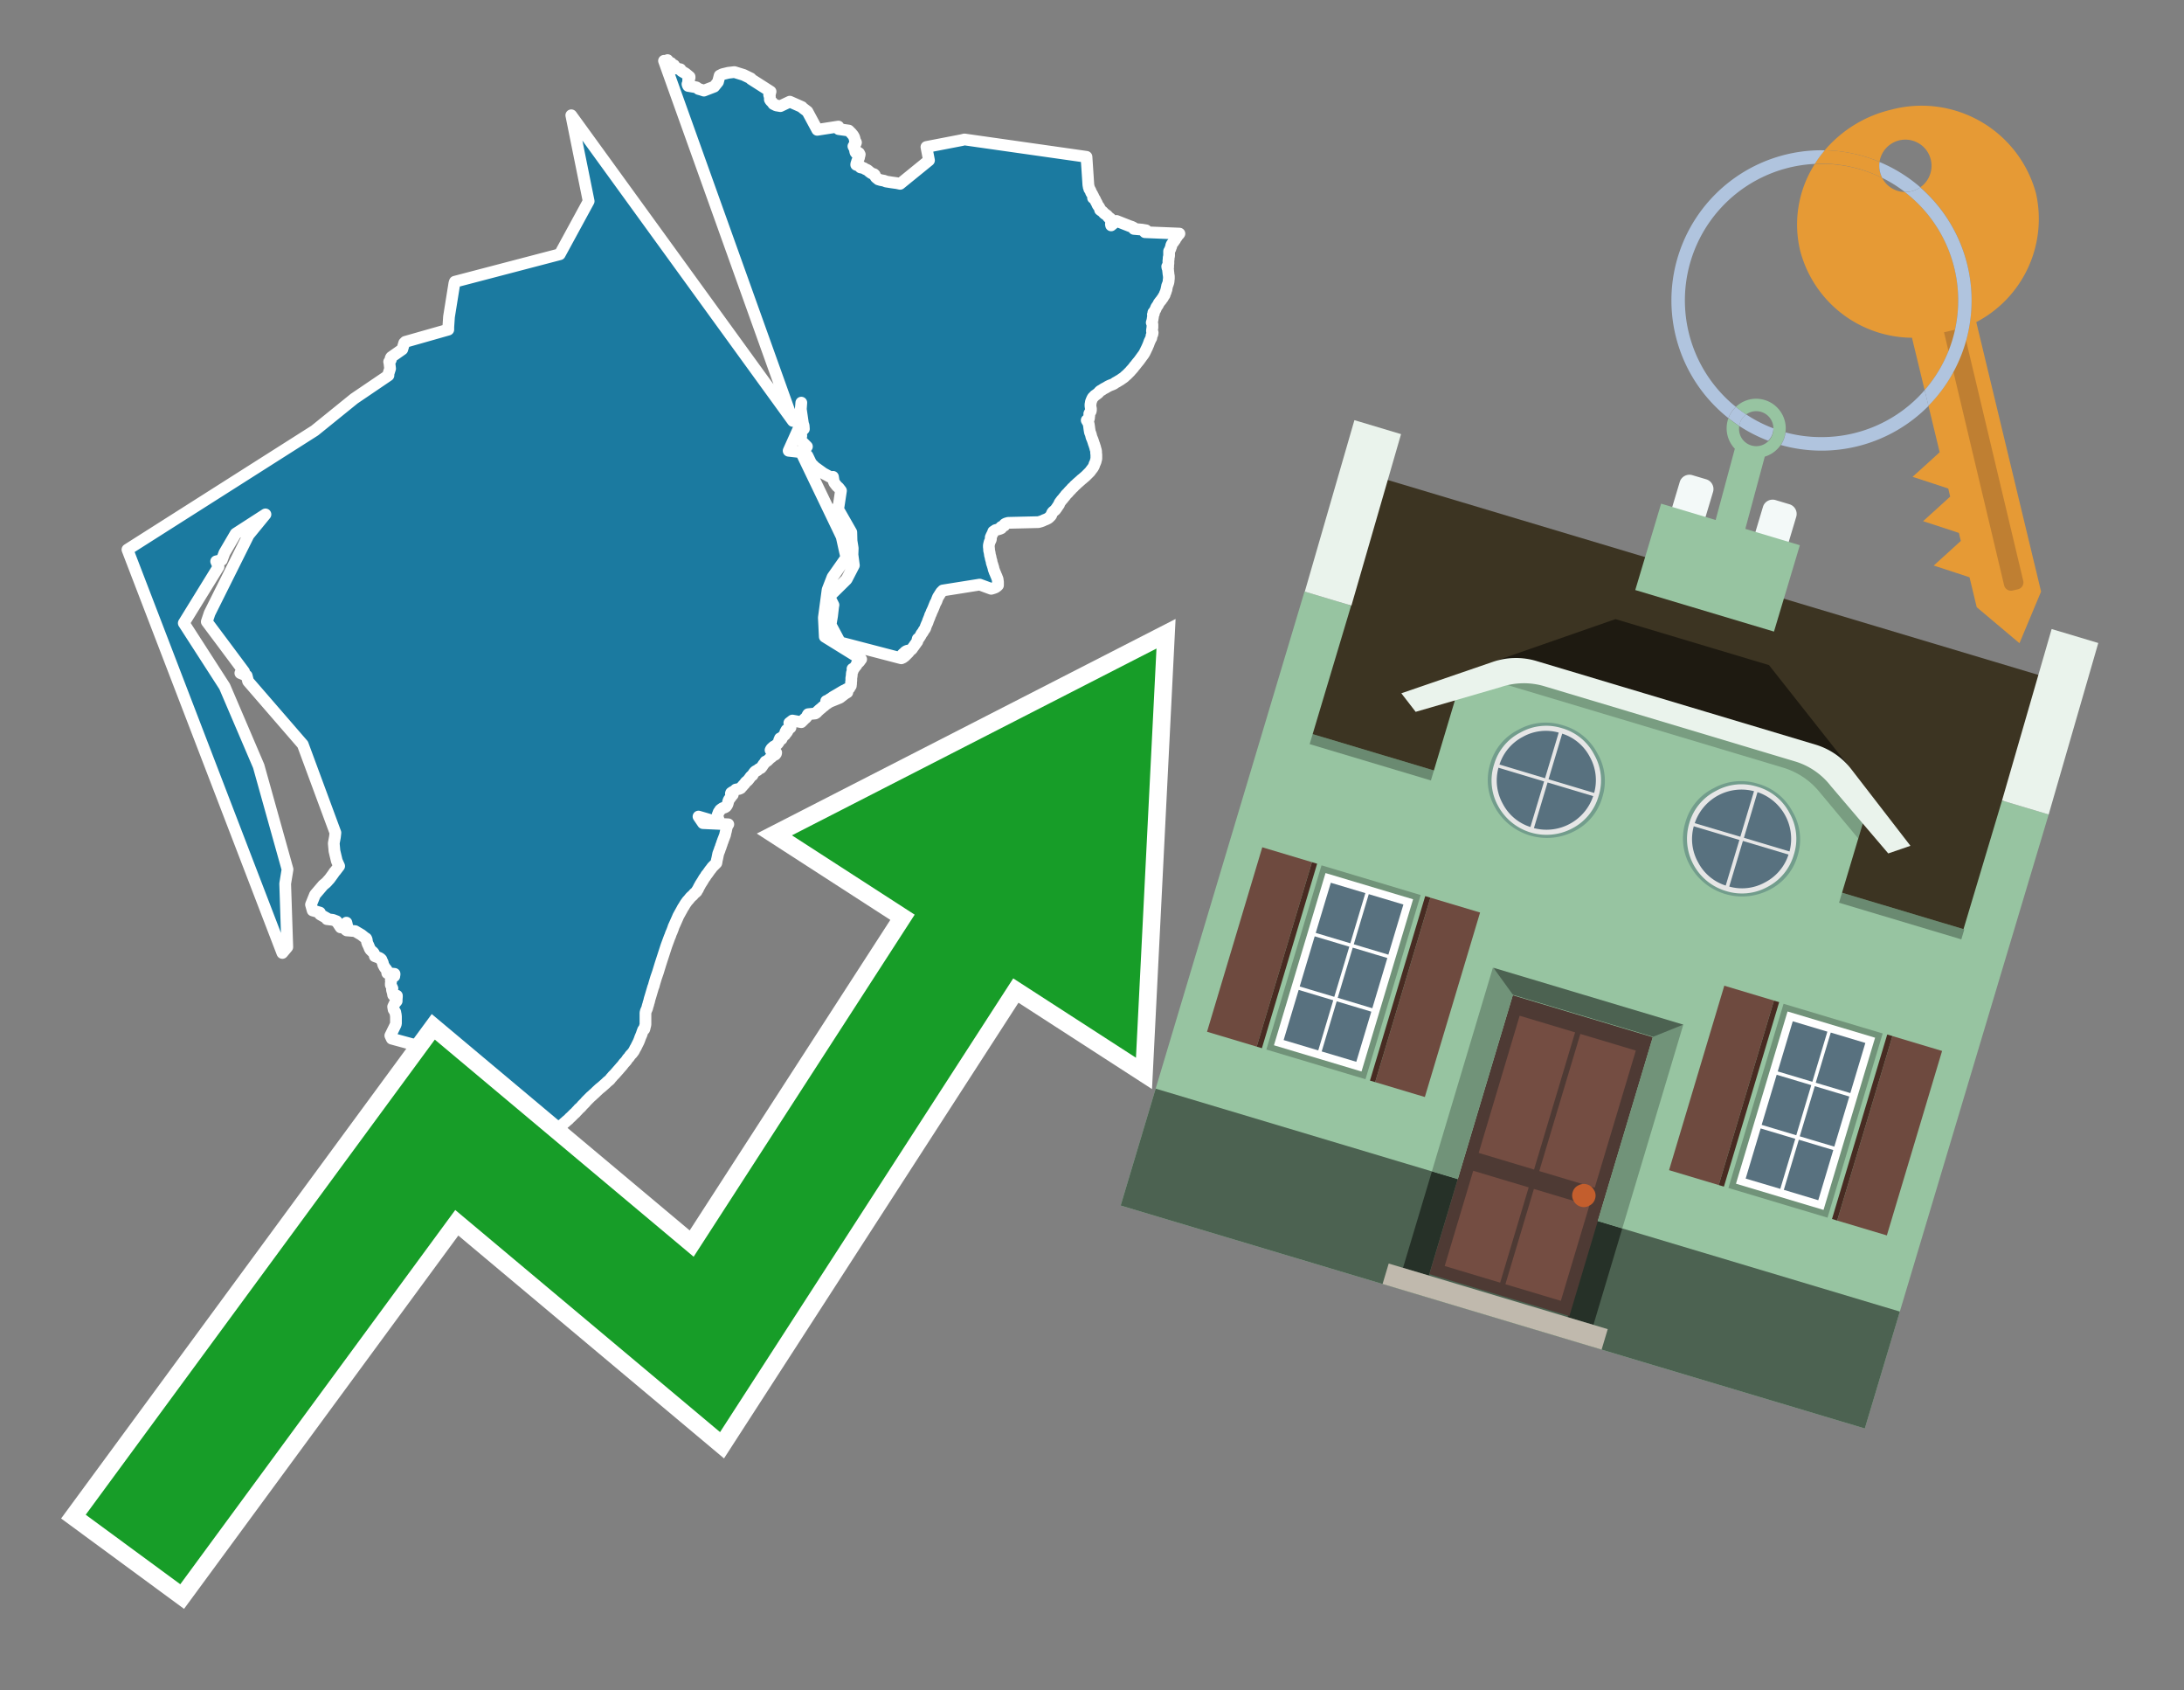
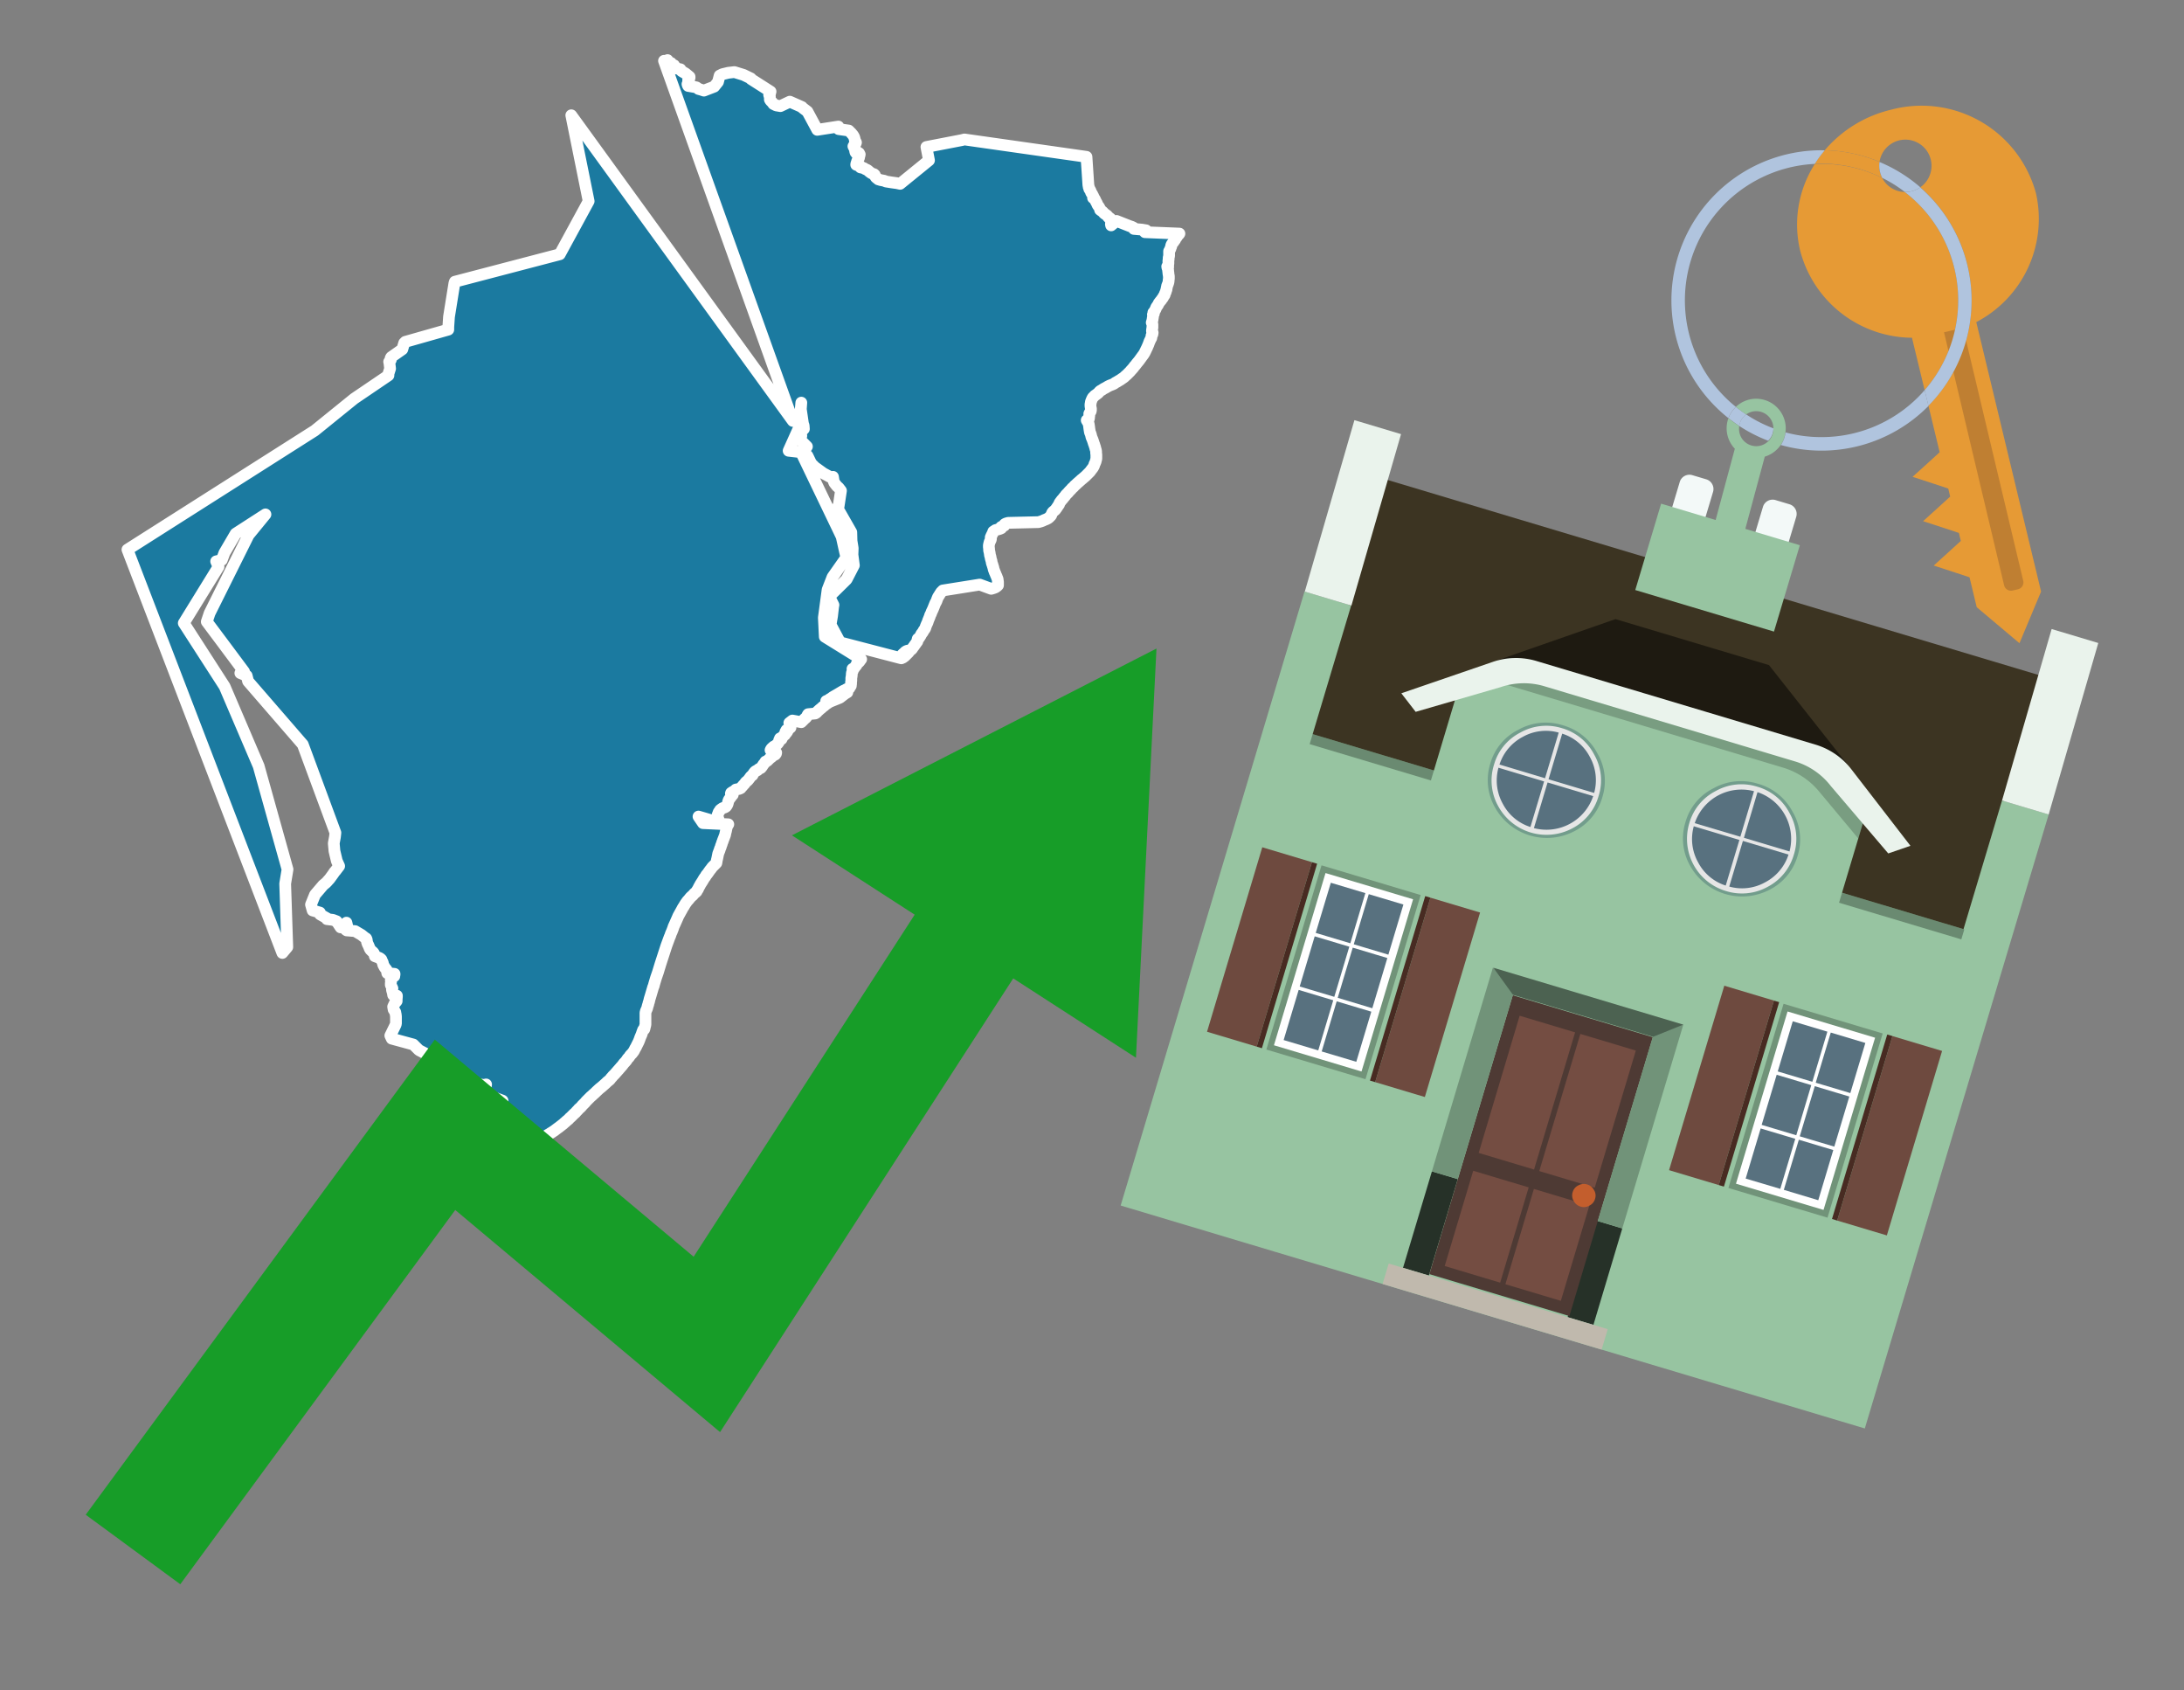
<svg xmlns="http://www.w3.org/2000/svg" id="Text" width="93.05" height="72" viewBox="0 0 93.05 72">
  <rect x="0" y="0" width="93.05" height="72" fill="#808080" stroke="none" />
  <polygon points="28.29,2.59 28.32,2.62 28.44,2.56 28.48,2.65 28.59,2.68 28.57,2.72 28.59,2.75 28.72,2.78 28.7,2.82 28.71,2.86 28.82,2.89 28.83,2.92 28.99,2.95 29.01,2.99 29.04,3.03 29.21,3.13 29.38,3.27 29.38,3.31 29.32,3.4 29.32,3.43 29.36,3.46 29.34,3.52 29.31,3.55 29.29,3.58 29.3,3.62 29.32,3.66 29.67,3.72 29.73,3.76 29.76,3.79 29.87,3.82 29.99,3.86 30.43,3.69 30.59,3.49 30.66,3.22 30.78,3.16 31.03,3.1 31.29,3.07 31.68,3.19 31.99,3.34 32,3.37 32.83,3.9 32.82,3.93 32.81,3.98 32.8,4.01 32.77,4.04 32.78,4.08 32.8,4.11 32.8,4.15 32.8,4.24 32.83,4.29 32.9,4.36 32.93,4.4 32.95,4.43 33.01,4.46 33.07,4.49 33.25,4.52 33.65,4.33 34.17,4.56 34.19,4.59 34.4,4.75 34.82,5.53 35.72,5.39 35.73,5.43 35.76,5.46 35.73,5.5 36.16,5.56 36.21,5.61 36.25,5.65 36.28,5.68 36.3,5.71 36.33,5.74 36.35,5.77 36.38,5.82 36.4,5.87 36.41,5.91 36.43,6 36.46,6.04 36.47,6.07 36.46,6.1 36.41,6.13 36.4,6.17 36.38,6.2 36.36,6.23 36.39,6.29 36.41,6.32 36.44,6.35 36.45,6.38 36.43,6.41 36.44,6.46 36.45,6.49 36.5,6.55 36.6,6.52 36.63,6.58 36.62,6.62 36.61,6.65 36.6,6.71 36.59,6.74 36.56,6.79 36.52,6.86 36.51,6.9 36.5,6.93 36.48,6.99 36.48,7.02 36.56,7.05 36.51,6.96 36.67,7.09 36.66,7.13 36.8,7.16 36.86,7.2 36.93,7.23 36.98,7.26 37.01,7.29 37.06,7.33 37.1,7.36 37.15,7.39 37.24,7.42 37.27,7.45 37.28,7.49 37.3,7.53 37.33,7.57 37.39,7.61 37.42,7.64 37.52,7.67 37.68,7.7 37.74,7.73 37.99,7.77 38.21,7.8 38.35,7.83 39.58,6.83 39.47,6.26 40.97,5.97 41.09,5.94 46.29,6.68 46.37,7.88 46.38,7.92 46.38,7.95 46.39,7.98 46.41,8.02 46.41,8.05 46.44,8.09 46.46,8.12 46.47,8.15 46.48,8.18 46.49,8.21 46.52,8.25 46.54,8.28 46.55,8.31 46.58,8.36 46.59,8.39 46.57,8.43 46.63,8.46 46.65,8.49 46.67,8.54 46.7,8.6 46.73,8.65 46.75,8.7 46.77,8.74 46.79,8.77 46.82,8.81 46.84,8.84 46.85,8.87 46.87,8.9 46.87,8.94 46.91,8.97 46.97,9.01 47.01,9.05 47.04,9.09 47.1,9.13 47.14,9.16 47.18,9.19 47.2,9.22 47.22,9.25 47.27,9.28 47.31,9.31 47.3,9.35 47.32,9.38 47.36,9.45 47.36,9.48 47.35,9.52 47.33,9.55 47.34,9.6 47.57,9.41 48.13,9.63 48.22,9.66 48.3,9.7 48.31,9.75 48.65,9.78 48.83,9.81 48.82,9.86 48.78,9.89 50.25,9.95 50.23,9.98 50.19,10.02 50.16,10.05 50.15,10.08 50.12,10.12 50.09,10.15 50.08,10.19 50.06,10.22 50.03,10.26 50.01,10.29 49.99,10.32 49.94,10.38 49.92,10.41 49.9,10.46 49.9,10.5 49.88,10.54 49.87,10.58 49.86,10.61 49.84,10.64 49.83,10.67 49.81,10.7 49.81,10.74 49.81,10.77 49.81,10.8 49.81,10.86 49.81,10.9 49.8,10.94 49.79,10.98 49.79,11.02 49.79,11.06 49.78,11.09 49.78,11.13 49.78,11.18 49.78,11.23 49.77,11.27 49.77,11.32 49.77,11.38 49.73,11.35 49.74,11.41 49.76,11.46 49.77,11.51 49.77,11.54 49.77,11.57 49.78,11.6 49.78,11.66 49.79,11.69 49.79,11.72 49.8,11.76 49.8,11.79 49.8,11.84 49.8,11.88 49.79,11.92 49.79,11.97 49.78,12.03 49.76,12.09 49.75,12.12 49.73,12.16 49.72,12.21 49.71,12.26 49.7,12.3 49.7,12.33 49.68,12.38 49.67,12.42 49.66,12.45 49.63,12.51 49.62,12.56 49.6,12.59 49.57,12.63 49.55,12.68 49.5,12.74 49.47,12.79 49.44,12.82 49.41,12.86 49.38,12.9 49.36,12.93 49.35,12.96 49.32,13.01 49.29,13.05 49.27,13.08 49.25,13.12 49.24,13.16 49.21,13.21 49.19,13.25 49.17,13.28 49.14,13.31 49.16,13.36 49.12,13.4 49.13,13.44 49.12,13.52 49.11,13.56 49.11,13.59 49.1,13.63 49.09,13.68 49.08,13.71 49.07,13.74 49.09,13.77 49.1,13.82 49.1,13.9 49.1,13.96 49.09,14 49.08,14.08 49.08,14.11 49.1,14.14 49.11,14.17 49.1,14.23 49.09,14.26 49.06,14.3 49.06,14.35 49.05,14.4 49.03,14.43 49.01,14.47 49,14.5 48.98,14.53 48.93,14.67 48.9,14.74 48.87,14.81 48.85,14.85 48.82,14.91 48.81,14.94 48.79,14.97 48.77,15.02 48.75,15.05 48.72,15.1 48.69,15.14 48.66,15.18 48.53,15.36 48.43,15.48 48.37,15.56 48.34,15.59 48.31,15.63 48.29,15.66 48.22,15.74 48.19,15.77 48.15,15.82 48.12,15.85 48.08,15.89 48.01,15.96 47.94,16.02 47.9,16.06 47.86,16.09 47.8,16.13 47.73,16.18 47.66,16.22 47.58,16.27 47.52,16.3 47.47,16.34 47.41,16.37 47.28,16.42 47.2,16.46 47.15,16.49 47.1,16.52 47.04,16.55 46.99,16.58 46.95,16.61 46.89,16.64 46.84,16.68 46.81,16.72 46.78,16.75 46.74,16.78 46.7,16.81 46.64,16.85 46.62,16.88 46.58,16.91 46.55,16.95 46.52,17.01 46.5,17.06 46.48,17.11 46.47,17.18 46.46,17.22 46.46,17.25 46.46,17.29 46.47,17.36 46.48,17.4 46.48,17.47 46.47,17.52 46.45,17.55 46.43,17.58 46.41,17.62 46.41,17.67 46.41,17.7 46.4,17.75 46.4,17.8 46.39,17.84 46.35,17.87 46.3,17.9 46.34,17.97 46.37,18.01 46.39,18.09 46.4,18.16 46.41,18.24 46.42,18.31 46.43,18.37 46.44,18.42 46.46,18.46 46.48,18.52 46.5,18.61 46.52,18.66 46.55,18.73 46.57,18.79 46.59,18.85 46.6,18.89 46.62,18.93 46.63,18.97 46.66,19.06 46.67,19.11 46.69,19.17 46.7,19.23 46.7,19.29 46.71,19.37 46.71,19.44 46.71,19.5 46.71,19.53 46.7,19.58 46.69,19.61 46.68,19.66 46.66,19.71 46.63,19.77 46.62,19.81 46.6,19.86 46.56,19.93 46.52,19.98 46.49,20.02 46.46,20.06 46.44,20.09 46.4,20.13 46.34,20.19 46.3,20.23 46.25,20.28 46.18,20.34 46.11,20.4 46.07,20.43 46.04,20.46 45.96,20.53 45.88,20.6 45.83,20.65 45.79,20.68 45.74,20.74 45.67,20.8 45.64,20.84 45.61,20.87 45.55,20.93 45.51,20.98 45.48,21.01 45.45,21.04 45.41,21.08 45.39,21.11 45.37,21.14 45.34,21.17 45.31,21.21 45.27,21.26 45.24,21.29 45.21,21.33 45.18,21.37 45.15,21.41 45.13,21.45 45.12,21.49 45.09,21.53 45.05,21.59 45.01,21.65 44.98,21.69 44.96,21.72 44.91,21.76 44.85,21.81 44.82,21.86 44.79,21.94 44.77,21.97 44.73,22.01 44.7,22.04 44.65,22.08 44.57,22.12 44.49,22.15 44.43,22.18 44.35,22.21 44.24,22.24 42.95,22.27 42.85,22.3 42.8,22.33 42.79,22.39 42.66,22.44 42.63,22.47 42.66,22.5 42.59,22.53 42.41,22.58 42.37,22.61 42.32,22.64 42.3,22.7 42.27,22.76 42.24,22.82 42.21,22.89 42.21,22.92 42.22,22.95 42.21,23 42.17,23.07 42.16,23.1 42.15,23.14 42.14,23.18 42.13,23.23 42.13,23.27 42.13,23.3 42.14,23.38 42.14,23.44 42.16,23.52 42.17,23.58 42.18,23.66 42.2,23.71 42.21,23.78 42.22,23.82 42.24,23.88 42.25,23.94 42.26,23.99 42.28,24.04 42.3,24.11 42.32,24.17 42.33,24.22 42.34,24.26 42.36,24.31 42.37,24.34 42.38,24.37 42.4,24.41 42.42,24.46 42.44,24.51 42.46,24.55 42.48,24.61 42.5,24.65 42.51,24.71 42.51,24.74 42.52,24.78 42.52,24.81 42.52,24.86 42.52,24.93 42.48,24.97 42.41,25.02 42.33,25.05 42.23,25.08 41.74,24.9 40.17,25.15 40.14,25.18 40.09,25.23 40.07,25.27 40.04,25.31 40,25.38 39.97,25.42 39.94,25.49 39.92,25.54 39.9,25.6 39.88,25.64 39.85,25.69 39.83,25.74 39.79,25.84 39.77,25.89 39.75,25.94 39.73,25.98 39.72,26.01 39.7,26.04 39.69,26.07 39.66,26.15 39.63,26.2 39.61,26.27 39.54,26.44 39.52,26.51 39.49,26.57 39.46,26.64 39.44,26.69 39.43,26.73 39.41,26.78 39.37,26.83 39.35,26.86 39.33,26.9 39.3,26.95 39.27,26.98 39.24,27.03 39.23,27.06 39.21,27.09 39.16,27.17 39.1,27.21 39.09,27.25 39.09,27.3 39.08,27.33 39.03,27.39 39.01,27.43 38.98,27.46 38.95,27.51 38.91,27.56 38.87,27.62 38.85,27.65 38.8,27.69 38.64,27.72 38.57,27.76 38.51,27.82 38.46,27.86 38.44,27.89 38.42,27.92 38.71,27.79 38.55,27.95 38.51,27.98 38.47,28.01 38.4,28.04 35.79,27.36 35.39,26.61 35.42,26.41 35.43,26.36 35.45,26.24 35.5,25.81 35.51,25.77 35.41,25.57 35.33,25.46 35.39,25.35 36.07,24.68 36.38,24.08 36.32,23.63 36.33,23.35 36.28,23.04 36.27,22.67 35.67,21.62 35.73,21.56 35.83,20.9 35.73,20.77 35.66,20.71 35.55,20.57 35.52,20.5 35.49,20.31 35.47,20.37 35.08,20.16 34.72,19.9 34.56,19.74 34.43,19.47 34.4,19.41 34.27,19.34 34.3,19.14 34.38,19.02 34.18,18.82 34.14,18.76 34.11,18.69 34.14,18.56 34.04,18.49 34.25,18.27 34.24,18.13 34.21,18.04 34.12,17.43 34.14,17.15 34.05,18.2 33.6,19.2 34.13,19.26 35.62,22.36 35.86,22.86 36,23.49 36.06,23.74 35.47,24.58 35.26,25.12 35.1,26.31 35.14,27.12 36.69,28.08 36.65,28.13 36.63,28.16 36.61,28.19 36.55,28.24 36.5,28.28 36.5,28.31 36.48,28.35 36.43,28.4 36.4,28.45 36.32,28.49 36.34,28.52 36.34,28.55 36.33,28.58 36.3,28.64 36.29,28.71 36.29,28.75 36.28,28.83 36.27,28.88 36.27,28.93 36.27,28.96 36.27,28.99 36.26,29.05 36.26,29.1 36.26,29.13 36.25,29.18 36.25,29.21 36.21,29.27 36.19,29.31 36.07,29.35 36.03,29.38 35.94,29.42 35.87,29.46 35.77,29.52 35.67,29.58 35.6,29.62 35.53,29.66 35.48,29.69 35.4,29.75 35.34,29.78 35.31,29.81 35.2,29.86 36.1,29.49 36,29.55 35.78,29.72 35.36,29.89 35.31,29.92 35.25,29.96 35.19,30 35.15,30.03 35.11,30.07 35.06,30.1 35.01,30.15 34.96,30.19 34.91,30.23 34.87,30.27 34.83,30.3 34.81,30.33 34.78,30.36 34.73,30.39 34.43,30.42 34.41,30.45 34.39,30.49 34.37,30.53 34.34,30.57 34.28,30.62 34.24,30.66 34.18,30.72 34.14,30.76 33.76,30.69 33.63,30.79 33.64,30.82 33.66,30.86 33.67,30.89 33.67,30.93 33.68,30.96 33.68,30.99 33.64,31.02 33.6,31.06 33.56,31.12 33.55,31.15 33.5,31.22 33.51,31.09 33.46,31.18 33.45,31.25 33.44,31.3 33.39,31.33 33.34,31.38 33.33,31.42 33.23,31.45 33.3,31.48 33.2,31.52 33.19,31.56 33.18,31.61 33.16,31.64 33.13,31.68 33.06,31.74 33.03,31.77 32.96,31.8 32.93,31.83 32.88,31.87 32.85,31.91 32.83,31.95 32.9,31.99 33.01,32.02 33.07,32.06 33.06,32.1 33.03,32.14 32.95,32.18 32.9,32.22 32.87,32.25 32.81,32.29 32.78,32.32 32.75,32.35 32.72,32.38 32.69,32.41 32.61,32.44 32.6,32.47 32.57,32.51 32.53,32.55 32.5,32.6 32.46,32.66 32.42,32.71 32.36,32.74 32.31,32.77 32.27,32.81 32.2,32.84 32.16,32.87 32.12,32.92 32.1,32.95 32.08,32.98 32.06,33.02 32,33.06 31.96,33.11 31.94,33.14 31.91,33.18 31.87,33.23 31.84,33.26 31.79,33.3 31.76,33.33 31.74,33.36 31.72,33.39 31.67,33.44 31.63,33.49 31.59,33.53 31.56,33.57 31.5,33.6 31.35,33.63 31.31,33.67 31.27,33.7 31.21,33.73 31.15,33.77 31.14,33.8 31.22,33.85 31.18,33.89 31.16,33.92 31.14,33.95 31.1,34 31.08,34.03 31.05,34.07 31.04,34.1 31.03,34.13 31.02,34.16 31.01,34.21 31,34.24 30.99,34.27 30.96,34.32 30.93,34.36 30.88,34.39 30.79,34.42 30.73,34.46 30.68,34.5 30.66,34.54 30.62,34.59 30.61,34.62 30.6,34.65 30.58,34.69 30.57,34.74 30.57,34.81 30.59,34.84 30.61,34.89 30.62,34.93 30.61,34.97 30.51,35 29.76,34.78 29.93,35.03 29.95,35.06 31.03,35.11 31.01,35.14 30.98,35.19 30.97,35.22 30.96,35.26 30.95,35.3 30.94,35.35 30.93,35.4 30.92,35.43 30.9,35.52 30.89,35.57 30.87,35.62 30.84,35.7 30.82,35.75 30.8,35.8 30.79,35.84 30.77,35.88 30.75,35.95 30.74,35.98 30.72,36.02 30.71,36.07 30.69,36.12 30.67,36.16 30.66,36.21 30.63,36.28 30.62,36.31 30.6,36.36 30.59,36.41 30.58,36.46 30.57,36.51 30.56,36.56 30.55,36.6 30.54,36.64 30.53,36.71 30.52,36.76 30.48,36.8 30.44,36.84 30.35,36.93 30.32,36.97 30.3,37 30.25,37.06 30.13,37.23 30.1,37.26 30.08,37.29 30.06,37.33 30,37.41 29.93,37.53 29.84,37.67 29.81,37.73 29.79,37.76 29.77,37.8 29.75,37.84 29.74,37.87 29.7,37.92 29.68,37.97 29.64,38.01 29.6,38.04 29.57,38.07 29.51,38.14 29.46,38.18 29.41,38.23 29.37,38.28 29.33,38.33 29.29,38.37 29.26,38.41 29.24,38.44 29.21,38.48 29.16,38.56 29.14,38.6 29.11,38.64 29.08,38.69 29.06,38.73 29.01,38.82 28.96,38.91 28.91,39 28.89,39.04 28.87,39.09 28.79,39.27 28.75,39.36 28.7,39.47 28.67,39.56 28.62,39.69 28.6,39.73 28.58,39.78 28.55,39.87 28.53,39.91 28.39,40.29 28.27,40.66 28.14,41.06 28.03,41.42 27.95,41.65 27.89,41.85 27.87,41.92 27.85,42 27.83,42.04 27.7,42.48 27.68,42.54 27.65,42.67 27.63,42.72 27.62,42.78 27.6,42.83 27.58,42.91 27.57,42.95 27.52,43.06 27.5,43.14 27.5,43.25 27.5,43.34 27.5,43.44 27.5,43.52 27.5,43.63 27.49,43.69 27.47,43.74 27.47,43.77 27.45,43.84 27.4,43.87 27.39,43.9 27.37,43.95 27.35,44.01 27.34,44.04 27.33,44.07 27.29,44.16 27.27,44.21 27.25,44.27 27.23,44.32 27.21,44.37 27.19,44.41 27.17,44.45 27.13,44.53 27.11,44.57 27.1,44.6 27.07,44.64 27.04,44.7 27.01,44.76 26.99,44.79 26.96,44.83 26.93,44.87 26.87,44.93 26.83,44.98 26.81,45.02 26.75,45.08 26.72,45.12 26.69,45.17 26.63,45.24 26.58,45.29 26.56,45.32 26.49,45.41 26.45,45.45 26.42,45.49 26.38,45.53 26.36,45.56 26.31,45.61 26.28,45.65 26.24,45.69 26.21,45.73 26.15,45.79 26.11,45.83 26.08,45.87 26.04,45.91 26.01,45.95 25.98,45.99 25.92,46.04 25.87,46.08 25.82,46.13 25.64,46.29 25.59,46.33 25.54,46.37 25.41,46.49 25.35,46.55 25.27,46.62 25.23,46.66 25.17,46.71 25.13,46.75 25.08,46.8 25.05,46.83 24.97,46.91 24.93,46.96 24.89,47 24.83,47.06 24.8,47.09 24.78,47.12 24.71,47.19 24.66,47.23 24.62,47.28 24.56,47.34 24.51,47.4 24.47,47.43 24.43,47.47 24.4,47.5 24.35,47.55 24.32,47.58 24.26,47.63 24.24,47.66 24.17,47.72 24.12,47.76 24.08,47.8 24.04,47.83 24,47.87 23.96,47.9 23.91,47.94 23.87,47.97 23.82,48.01 23.75,48.06 23.71,48.09 23.67,48.12 23.62,48.16 23.57,48.19 23.53,48.22 23.46,48.26 23.42,48.29 23.33,48.34 23.29,48.37 23.24,48.4 23.17,48.45 23.08,48.51 23.03,48.55 22.98,48.58 22.94,48.61 22.88,48.65 22.83,48.68 22.75,48.74 22.7,48.77 22.63,48.81 22.57,48.85 22.47,48.9 22.42,48.94 22.36,48.98 22.3,49.02 22.25,49.05 22.17,49.1 22.11,49.13 22.04,49.17 21.98,49.21 21.89,49.26 21.8,49.29 21.73,49.32 21.67,49.36 21.61,49.39 21.55,49.42 21.19,47.37 21.13,47.31 21.47,47.16 21.42,47.03 21.41,46.88 20.63,46.59 20.53,46.52 20.47,46.46 20.48,46.43 20.52,46.4 20.7,46.25 20.71,46.19 20.7,46.22 20.19,46.16 19.47,45.76 18.84,45.37 18.77,45.21 17.85,44.73 17.79,44.67 17.61,44.49 16.69,44.24 16.63,44.11 16.85,43.66 16.87,43.6 16.87,43.56 16.87,43.48 16.87,43.4 16.87,43.3 16.86,43.21 16.85,43.17 16.84,43.11 16.79,43.03 16.77,43 16.75,42.88 16.81,42.75 16.9,42.64 16.9,42.6 16.9,42.57 16.91,42.45 16.91,42.41 16.87,42.51 16.75,42.38 16.74,42.31 16.73,42.27 16.72,42.23 16.71,42.2 16.7,42.17 16.7,42.14 16.72,42.1 16.65,41.95 16.65,41.88 16.66,41.82 16.66,41.79 16.65,41.75 16.66,41.72 16.67,41.68 16.76,41.61 16.8,41.58 16.79,41.55 16.81,41.51 16.81,41.48 16.5,41.45 16.49,41.39 16.49,41.35 16.48,41.32 16.45,41.28 16.4,41.22 16.38,41.19 16.36,41.15 16.33,41.1 16.31,41.01 16.29,40.96 16.26,40.91 16.25,40.87 16.21,40.83 16.16,40.8 16.08,40.77 15.97,40.73 15.94,40.62 15.9,40.56 15.85,40.52 15.81,40.48 15.78,40.45 15.75,40.4 15.74,40.37 15.69,40.25 15.67,40.22 15.66,40.19 15.65,40.16 15.64,40.13 15.63,40.1 15.63,40.06 15.62,40.01 15.6,39.97 15.55,39.94 15.4,39.82 15.13,39.66 14.77,39.63 14.73,39.6 14.77,39.53 14.79,39.43 14.76,39.3 14.74,39.33 14.76,39.39 14.51,39.5 14.34,39.24 14.26,39.21 14.18,39.18 13.93,39.15 13.94,39.12 13.64,38.95 13.63,38.87 13.32,38.78 13.25,38.53 13.42,38.11 13.77,37.7 13.88,37.61 13.93,37.56 14,37.48 14.03,37.45 14.09,37.37 14.22,37.19 14.24,37.15 14.29,37.1 14.45,36.89 14.35,36.67 14.25,36.25 14.22,35.92 14.27,35.65 14.29,35.47 12.9,31.71 10.57,29.02 10.51,28.78 10.24,28.67 10.4,28.61 9.64,27.59 8.81,26.48 8.93,26.12 10.59,22.79 11.31,21.91 10.04,22.73 9.56,23.55 9.45,23.85 9.21,23.91 9.31,24.14 7.83,26.54 9.57,29.24 11.02,32.63 12.25,37.03 12.15,37.64 12.24,40.34 12.03,40.59 5.43,23.41 13.41,18.34 15.09,16.98 16.55,15.99 16.55,15.92 16.62,15.7 16.6,15.53 16.59,15.44 16.58,15.41 16.65,15.33 16.64,15.27 16.65,15.24 16.67,15.21 17.14,14.88 17.22,14.61 17.27,14.56 19.1,14.04 19.1,13.93 19.13,13.49 19.36,12.06 19.38,12 23.85,10.83 25.08,8.57 24.34,4.91 33.78,17.93 " fill="#1b7aa0" stroke="#fff" stroke-linejoin="round" stroke-width="0.5" />
-   <polygon points="49.272 27.624 33.741 35.58 38.97 38.959 29.553 53.529 18.525 44.281 3.652 64.518 7.681 67.479 19.396 51.538 30.678 60.999 43.169 41.673 48.398 45.053 49.272 27.624" fill="none" stroke="#fff" stroke-miterlimit="10" stroke-width="1.5" />
  <polygon points="49.272 27.624 33.741 35.58 38.97 38.959 29.553 53.529 18.525 44.281 3.652 64.518 7.681 67.479 19.396 51.538 30.678 60.999 43.169 41.673 48.398 45.053 49.272 27.624" fill="#179d28" />
  <path d="M80.19,7.577a1.16,1.16,0,0,1-.094-.251,1.114,1.114,0,0,1-.018-.429A6.367,6.367,0,0,0,77.743,6.4a5.269,5.269,0,0,0-.423.577c.1,0,.192-.007.288-.007A5.794,5.794,0,0,1,80.19,7.577Z" fill="#e69a35" />
  <path d="M77.608,6.4A6.394,6.394,0,0,0,73.64,17.81a1.26,1.26,0,0,1,.317-.48A5.821,5.821,0,0,1,77.32,6.981a5.269,5.269,0,0,1,.423-.577Z" fill="#b0c4de" />
  <path d="M84.2,13.72a4.962,4.962,0,0,0,2.545-5.48,5.047,5.047,0,0,0-6.179-3.566A5.322,5.322,0,0,0,77.743,6.4a6.367,6.367,0,0,1,2.335.493,1.114,1.114,0,1,1,1.736,1.084,6.392,6.392,0,0,1,.347,9.3l.479,1.985-.438.4-.716.648.92.3.6.2.082.341-.438.4-.716.648.92.3.605.2.082.341-.438.4-.716.649.92.3.605.2.307,1.274,1.821,1.534.921-2.2Z" fill="#e69a35" />
  <path d="M81.154,8.179a1.115,1.115,0,0,1-.964-.6,5.794,5.794,0,0,0-2.582-.6c-.1,0-.192,0-.288.007a4.783,4.783,0,0,0-.625,3.685,4.962,4.962,0,0,0,4.765,3.715L82,16.617a5.82,5.82,0,0,0-.846-8.438Z" fill="#e69a35" />
  <path d="M74.1,18.142a6.386,6.386,0,0,0,1.232.63.73.73,0,0,0,.224-.527h0a5.783,5.783,0,0,1-1.159-.593A.733.733,0,0,0,74.1,18.142Z" fill="#b0c4de" />
  <path d="M74.4,17.652q-.228-.152-.44-.322a1.26,1.26,0,0,0-.317.48c.148.117.3.228.46.332A.733.733,0,0,1,74.4,17.652Z" fill="#b0c4de" />
  <path d="M74.824,16.984a1.257,1.257,0,0,0-.867.346c.141.114.288.222.44.322a.731.731,0,0,1,1.159.593h0a.732.732,0,1,1-1.463,0,.7.7,0,0,1,.007-.1c-.158-.1-.312-.215-.46-.332a1.258,1.258,0,0,0,.273,1.3l-.979,3.635,1.275.341.98-3.639a1.266,1.266,0,0,0,.681-.5,1.249,1.249,0,0,0,.2-.538,1.328,1.328,0,0,0,.012-.168A1.262,1.262,0,0,0,74.824,16.984Z" fill="#97c4a1" />
  <path d="M85.974,25.1l-.226.053a.3.3,0,0,1-.362-.223l-2.56-10.777.81-.193L86.2,24.736A.3.3,0,0,1,85.974,25.1Z" fill="#bf7f32" />
  <path d="M80.1,7.326a1.16,1.16,0,0,0,.094.251,5.833,5.833,0,0,1,.964.6,1.137,1.137,0,0,0,.287-.031,1.108,1.108,0,0,0,.373-.167A6.371,6.371,0,0,0,80.078,6.9,1.114,1.114,0,0,0,80.1,7.326Z" fill="#b0c4de" />
  <path d="M77.608,18.618a5.836,5.836,0,0,1-1.534-.2,1.24,1.24,0,0,1-.2.537,6.4,6.4,0,0,0,6.291-1.666L82,16.617A5.807,5.807,0,0,1,77.608,18.618Z" fill="#b0c4de" />
  <path d="M81.814,7.981a1.108,1.108,0,0,1-.373.167,1.137,1.137,0,0,1-.287.031A5.82,5.82,0,0,1,82,16.617l.161.667a6.392,6.392,0,0,0-.347-9.3Z" fill="#b0c4de" />
  <polygon points="83.79 39.753 55.78 31.364 58.988 20.404 86.964 28.783 83.79 39.753 83.79 39.753" fill="#3c3422" fill-rule="evenodd" />
  <polygon points="81.705 53.32 87.284 34.692 85.297 34.097 83.656 39.575 55.926 31.269 57.567 25.791 55.579 25.196 47.746 51.348 79.451 60.844 81.705 53.32" fill="#97c4a1" fill-rule="evenodd" />
  <rect x="69.522" y="21.148" width="0.444" height="28.983" transform="translate(15.592 92.226) rotate(-73.326)" opacity="0.3" />
  <polygon points="87.284 34.692 85.297 34.097 87.411 26.793 89.398 27.388 87.284 34.692 87.284 34.692" fill="#eaf3ec" fill-rule="evenodd" />
  <polygon points="57.578 25.794 55.591 25.199 57.705 17.896 59.692 18.491 57.578 25.794 57.578 25.794" fill="#eaf3ec" fill-rule="evenodd" />
-   <polygon points="79.451 60.844 80.943 55.865 49.238 46.369 47.747 51.348 79.451 60.844 79.451 60.844" fill="#4c6251" fill-rule="evenodd" />
  <path d="M71.566,20.528l-.522,1.743,1.418.425.523-1.744a.432.432,0,0,0-.289-.536l-.593-.177A.431.431,0,0,0,71.566,20.528Z" fill="#f3f9f8" fill-rule="evenodd" />
  <path d="M75.111,21.589l-.522,1.743,1.418.425.522-1.743a.43.43,0,0,0-.289-.536l-.593-.178A.43.43,0,0,0,75.111,21.589Z" fill="#f3f9f8" fill-rule="evenodd" />
  <polygon points="75.368 28.329 68.829 26.37 63.807 28.121 78.733 32.591 75.368 28.329" fill="#1e1a11" />
  <polygon points="78.248 32.422 64.442 28.287 62.236 28.998 60.064 36.247 77.453 41.455 79.651 34.116 78.248 32.422" fill="#97c4a1" />
  <path d="M77.74,32.516S65.088,28.725,65,28.7l-.938.43,11.892,3.562a3.175,3.175,0,0,1,1.532,1l1.685,2.02.327-1.09Z" fill-rule="evenodd" opacity="0.2" />
  <path d="M77.35,31.716,65.458,28.154a3.041,3.041,0,0,0-1.854.037l-3.9,1.339.611.79,3.626-1.054a3.045,3.045,0,0,1,1.855-.037l10.673,3.2A3.028,3.028,0,0,1,78,33.477l2.45,2.874.945-.325-2.518-3.26A3.036,3.036,0,0,0,77.35,31.716Z" fill="#eaf3ec" />
  <polygon points="76.683 23.223 70.773 21.453 69.671 25.132 75.581 26.902 76.683 23.223 76.683 23.223" fill="#97c4a1" fill-rule="evenodd" />
  <g id="Symbol_9_0_Layer2_0_MEMBER_8_MEMBER_21_MEMBER_0_FILL" data-name="Symbol 9 0 Layer2 0 MEMBER 8 MEMBER 21 MEMBER 0 FILL">
    <path d="M66.584,30.892a2.39,2.39,0,0,0-1.891.189,2.317,2.317,0,0,0-1.2,1.448A2.345,2.345,0,0,0,63.7,34.4a2.528,2.528,0,0,0,3.367,1.008,2.339,2.339,0,0,0,1.2-1.447,2.313,2.313,0,0,0-.208-1.87A2.394,2.394,0,0,0,66.584,30.892Z" fill="#729d8c" />
  </g>
  <g id="Symbol_9_0_Layer2_0_MEMBER_8_MEMBER_21_MEMBER_1_FILL" data-name="Symbol 9 0 Layer2 0 MEMBER 8 MEMBER 21 MEMBER 1 FILL">
    <path d="M66.547,31.016a2.241,2.241,0,0,0-1.769.185,2.213,2.213,0,0,0-1.127,1.376,2.239,2.239,0,0,0,.185,1.768,2.341,2.341,0,0,0,3.145.942,2.234,2.234,0,0,0,1.126-1.376,2.207,2.207,0,0,0-.185-1.768A2.237,2.237,0,0,0,66.547,31.016Z" fill="#e6e6e6" />
  </g>
  <g id="Symbol_9_0_Layer2_0_MEMBER_8_MEMBER_21_MEMBER_2_MEMBER_0_FILL" data-name="Symbol 9 0 Layer2 0 MEMBER 8 MEMBER 21 MEMBER 2 MEMBER 0 FILL">
    <path d="M65.787,33.284,63.843,32.7a2.036,2.036,0,0,0,.186,1.539,2.015,2.015,0,0,0,1.175.986Z" fill="#58717f" />
  </g>
  <g id="Symbol_9_0_Layer2_0_MEMBER_8_MEMBER_21_MEMBER_2_MEMBER_1_FILL" data-name="Symbol 9 0 Layer2 0 MEMBER 8 MEMBER 21 MEMBER 2 MEMBER 1 FILL">
    <path d="M65.827,33.148l.582-1.944a2.01,2.01,0,0,0-1.523.178,2.037,2.037,0,0,0-1,1.183Z" fill="#58717f" />
  </g>
  <g id="Symbol_9_0_Layer2_0_MEMBER_8_MEMBER_21_MEMBER_2_MEMBER_2_FILL" data-name="Symbol 9 0 Layer2 0 MEMBER 8 MEMBER 21 MEMBER 2 MEMBER 2 FILL">
    <path d="M67.878,33.91l-1.943-.582-.582,1.944a2.1,2.1,0,0,0,2.525-1.362Z" fill="#58717f" />
  </g>
  <g id="Symbol_9_0_Layer2_0_MEMBER_8_MEMBER_21_MEMBER_2_MEMBER_3_FILL" data-name="Symbol 9 0 Layer2 0 MEMBER 8 MEMBER 21 MEMBER 2 MEMBER 3 FILL">
    <path d="M66.558,31.249l-.582,1.943,1.943.582a2.031,2.031,0,0,0-.186-1.539A2.009,2.009,0,0,0,66.558,31.249Z" fill="#58717f" />
  </g>
  <g id="Symbol_9_0_Layer2_0_MEMBER_8_MEMBER_21_MEMBER_0_FILL-2" data-name="Symbol 9 0 Layer2 0 MEMBER 8 MEMBER 21 MEMBER 0 FILL">
    <path d="M74.9,33.384a2.4,2.4,0,0,0-1.891.189,2.316,2.316,0,0,0-1.2,1.448,2.341,2.341,0,0,0,.209,1.87A2.527,2.527,0,0,0,75.387,37.9a2.345,2.345,0,0,0,1.2-1.447,2.314,2.314,0,0,0-.209-1.87A2.389,2.389,0,0,0,74.9,33.384Z" fill="#729d8c" />
  </g>
  <g id="Symbol_9_0_Layer2_0_MEMBER_8_MEMBER_21_MEMBER_1_FILL-2" data-name="Symbol 9 0 Layer2 0 MEMBER 8 MEMBER 21 MEMBER 1 FILL">
    <path d="M74.867,33.508a2.239,2.239,0,0,0-1.768.185,2.21,2.21,0,0,0-1.127,1.376,2.316,2.316,0,0,0,1.564,2.883,2.261,2.261,0,0,0,1.765-.173A2.237,2.237,0,0,0,76.428,36.4a2.209,2.209,0,0,0-.185-1.769A2.239,2.239,0,0,0,74.867,33.508Z" fill="#e6e6e6" />
  </g>
  <g id="Symbol_9_0_Layer2_0_MEMBER_8_MEMBER_21_MEMBER_2_MEMBER_0_FILL-2" data-name="Symbol 9 0 Layer2 0 MEMBER 8 MEMBER 21 MEMBER 2 MEMBER 0 FILL">
    <path d="M74.107,35.776l-1.943-.582a2.031,2.031,0,0,0,.186,1.539,2.009,2.009,0,0,0,1.175.986Z" fill="#58717f" />
  </g>
  <g id="Symbol_9_0_Layer2_0_MEMBER_8_MEMBER_21_MEMBER_2_MEMBER_1_FILL-2" data-name="Symbol 9 0 Layer2 0 MEMBER 8 MEMBER 21 MEMBER 2 MEMBER 1 FILL">
    <path d="M74.148,35.64,74.73,33.7a2.1,2.1,0,0,0-2.525,1.362Z" fill="#58717f" />
  </g>
  <g id="Symbol_9_0_Layer2_0_MEMBER_8_MEMBER_21_MEMBER_2_MEMBER_2_FILL-2" data-name="Symbol 9 0 Layer2 0 MEMBER 8 MEMBER 21 MEMBER 2 MEMBER 2 FILL">
    <path d="M76.2,36.4l-1.943-.582-.582,1.944a2.015,2.015,0,0,0,1.523-.178A2.036,2.036,0,0,0,76.2,36.4Z" fill="#58717f" />
  </g>
  <g id="Symbol_9_0_Layer2_0_MEMBER_8_MEMBER_21_MEMBER_2_MEMBER_3_FILL-2" data-name="Symbol 9 0 Layer2 0 MEMBER 8 MEMBER 21 MEMBER 2 MEMBER 3 FILL">
    <path d="M74.879,33.741,74.3,35.684l1.943.582a2.1,2.1,0,0,0-1.361-2.525Z" fill="#58717f" />
  </g>
  <polygon points="51.426 43.946 53.542 44.58 55.896 36.723 53.78 36.089 51.426 43.946 51.426 43.946" fill="#6e4a3f" fill-rule="evenodd" />
  <polygon points="53.542 44.58 53.764 44.647 56.117 36.789 55.896 36.723 53.542 44.58 53.542 44.58" fill="#482b22" fill-rule="evenodd" />
  <polygon points="60.706 46.726 58.59 46.092 60.943 38.235 63.059 38.868 60.706 46.726 60.706 46.726" fill="#6e4a3f" fill-rule="evenodd" />
  <polygon points="58.59 46.092 58.368 46.026 60.722 38.168 60.943 38.235 58.59 46.092 58.59 46.092" fill="#482b22" fill-rule="evenodd" />
  <rect x="53.146" y="39.209" width="8.19" height="4.408" transform="translate(1.145 84.365) rotate(-73.326)" fill="#719379" />
  <polygon points="60.205 38.304 56.474 37.187 54.277 44.522 58.008 45.639 60.205 38.304 60.205 38.304" fill="#fff" fill-rule="evenodd" />
  <path d="M59.792,38.527l-.64,2.136-1.474-.442.639-2.135,1.475.441Zm-1.621-.485-.64,2.136-1.474-.442L56.7,37.6l1.474.442Zm-2.158,1.84,1.475.441-.64,2.136-1.474-.441.639-2.136Zm-.683,2.282,1.474.441-.639,2.136L54.69,44.3l.64-2.135Zm.981,2.621.639-2.136,1.475.442-.64,2.135-1.474-.441Zm2.158-1.84L56.994,42.5l.64-2.136,1.474.442-.639,2.136Z" fill="#58717f" fill-rule="evenodd" />
  <polygon points="80.39 52.621 78.274 51.988 80.628 44.13 82.743 44.764 80.39 52.621 80.39 52.621" fill="#6e4a3f" fill-rule="evenodd" />
  <polygon points="78.274 51.988 78.053 51.921 80.406 44.064 80.628 44.13 78.274 51.988 78.274 51.988" fill="#482b22" fill-rule="evenodd" />
  <polygon points="71.111 49.842 73.227 50.476 75.58 42.619 73.464 41.985 71.111 49.842 71.111 49.842" fill="#6e4a3f" fill-rule="evenodd" />
  <polygon points="73.227 50.476 73.448 50.542 75.802 42.685 75.58 42.619 73.227 50.476 73.227 50.476" fill="#482b22" fill-rule="evenodd" />
  <rect x="72.83" y="45.105" width="8.19" height="4.408" transform="translate(9.534 107.426) rotate(-73.326)" fill="#719379" />
  <polygon points="76.159 43.083 79.889 44.2 77.692 51.535 73.962 50.418 76.159 43.083 76.159 43.083" fill="#fff" fill-rule="evenodd" />
  <path d="M76.381,43.5l1.475.442-.64,2.135-1.475-.441.64-2.136ZM78,43.981l1.474.442-.64,2.136-1.474-.442L78,43.981Zm.791,2.724-.64,2.135L76.679,48.4l.64-2.136,1.474.442Zm-.684,2.282-.639,2.135L76,50.68l.64-2.135,1.474.442Zm-2.26,1.65L74.375,50.2l.639-2.135,1.475.441-.64,2.136Zm-.791-2.724.64-2.135,1.474.441-.639,2.136-1.475-.442Z" fill="#58717f" fill-rule="evenodd" />
  <polygon points="67.888 56.431 69.118 52.323 68.019 51.994 66.789 56.102 67.888 56.431 67.888 56.431" fill="#263128" fill-rule="evenodd" />
  <polygon points="60.877 54.331 62.108 50.223 61.007 49.894 59.776 54.002 60.877 54.331 60.877 54.331" fill="#263128" fill-rule="evenodd" />
  <g id="Symbol_9_0_Layer2_0_MEMBER_8_MEMBER_12_MEMBER_0_FILL" data-name="Symbol 9 0 Layer2 0 MEMBER 8 MEMBER 12 MEMBER 0 FILL">
    <path d="M70.418,44.178l-5.965-1.786L60.9,54.27l5.964,1.786Z" fill="#4e3a34" />
  </g>
  <g id="Symbol_9_0_Layer2_0_MEMBER_8_MEMBER_12_MEMBER_1_MEMBER_0_FILL" data-name="Symbol 9 0 Layer2 0 MEMBER 8 MEMBER 12 MEMBER 1 MEMBER 0 FILL">
    <path d="M65.358,49.815l1.75-5.843-2.363-.708L63,49.107Z" fill="#744d42" />
  </g>
  <g id="Symbol_9_0_Layer2_0_MEMBER_8_MEMBER_12_MEMBER_1_MEMBER_1_FILL" data-name="Symbol 9 0 Layer2 0 MEMBER 8 MEMBER 12 MEMBER 1 MEMBER 1 FILL">
    <path d="M67.331,44.039l-1.75,5.842,2.364.708,1.75-5.842Z" fill="#744d42" />
  </g>
  <g id="Symbol_9_0_Layer2_0_MEMBER_8_MEMBER_12_MEMBER_2_MEMBER_0_FILL" data-name="Symbol 9 0 Layer2 0 MEMBER 8 MEMBER 12 MEMBER 2 MEMBER 0 FILL">
    <path d="M63.915,54.633l1.215-4.058-2.363-.707-1.215,4.057Z" fill="#744d42" />
  </g>
  <g id="Symbol_9_0_Layer2_0_MEMBER_8_MEMBER_12_MEMBER_2_MEMBER_1_FILL" data-name="Symbol 9 0 Layer2 0 MEMBER 8 MEMBER 12 MEMBER 2 MEMBER 1 FILL">
    <path d="M66.5,55.407l1.215-4.057-2.363-.708L64.138,54.7Z" fill="#744d42" />
  </g>
  <g id="Symbol_9_0_Layer2_0_MEMBER_8_MEMBER_13_FILL" data-name="Symbol 9 0 Layer2 0 MEMBER 8 MEMBER 13 FILL">
    <path d="M67.959,51.058a.439.439,0,0,0-.045-.367.487.487,0,0,0-.669-.2.445.445,0,0,0-.239.282.457.457,0,0,0,.041.378.481.481,0,0,0,.293.242.459.459,0,0,0,.377-.042A.453.453,0,0,0,67.959,51.058Z" fill="#c35e2d" />
  </g>
  <g id="Symbol_9_0_Layer2_0_MEMBER_8_MEMBER_14_FILL" data-name="Symbol 9 0 Layer2 0 MEMBER 8 MEMBER 14 FILL">
    <path d="M64.557,42.047l-.951-.833-2.6,8.68,1.1.329Z" fill="#719379" />
  </g>
  <g id="Symbol_9_0_Layer2_0_MEMBER_8_MEMBER_15_FILL" data-name="Symbol 9 0 Layer2 0 MEMBER 8 MEMBER 15 FILL">
    <path d="M71.718,43.643l-1.2.19L68.072,52.01l1.046.313Z" fill="#719379" />
  </g>
  <g id="Symbol_9_0_Layer2_0_MEMBER_8_MEMBER_16_FILL" data-name="Symbol 9 0 Layer2 0 MEMBER 8 MEMBER 16 FILL">
    <path d="M63.627,41.22l.836,1.156,5.961,1.786,1.294-.519Z" fill="#4c6251" />
  </g>
  <polygon points="58.905 54.69 59.166 53.819 68.498 56.614 68.237 57.485 58.905 54.69 58.905 54.69" fill="#c0b9ad" fill-rule="evenodd" />
</svg>